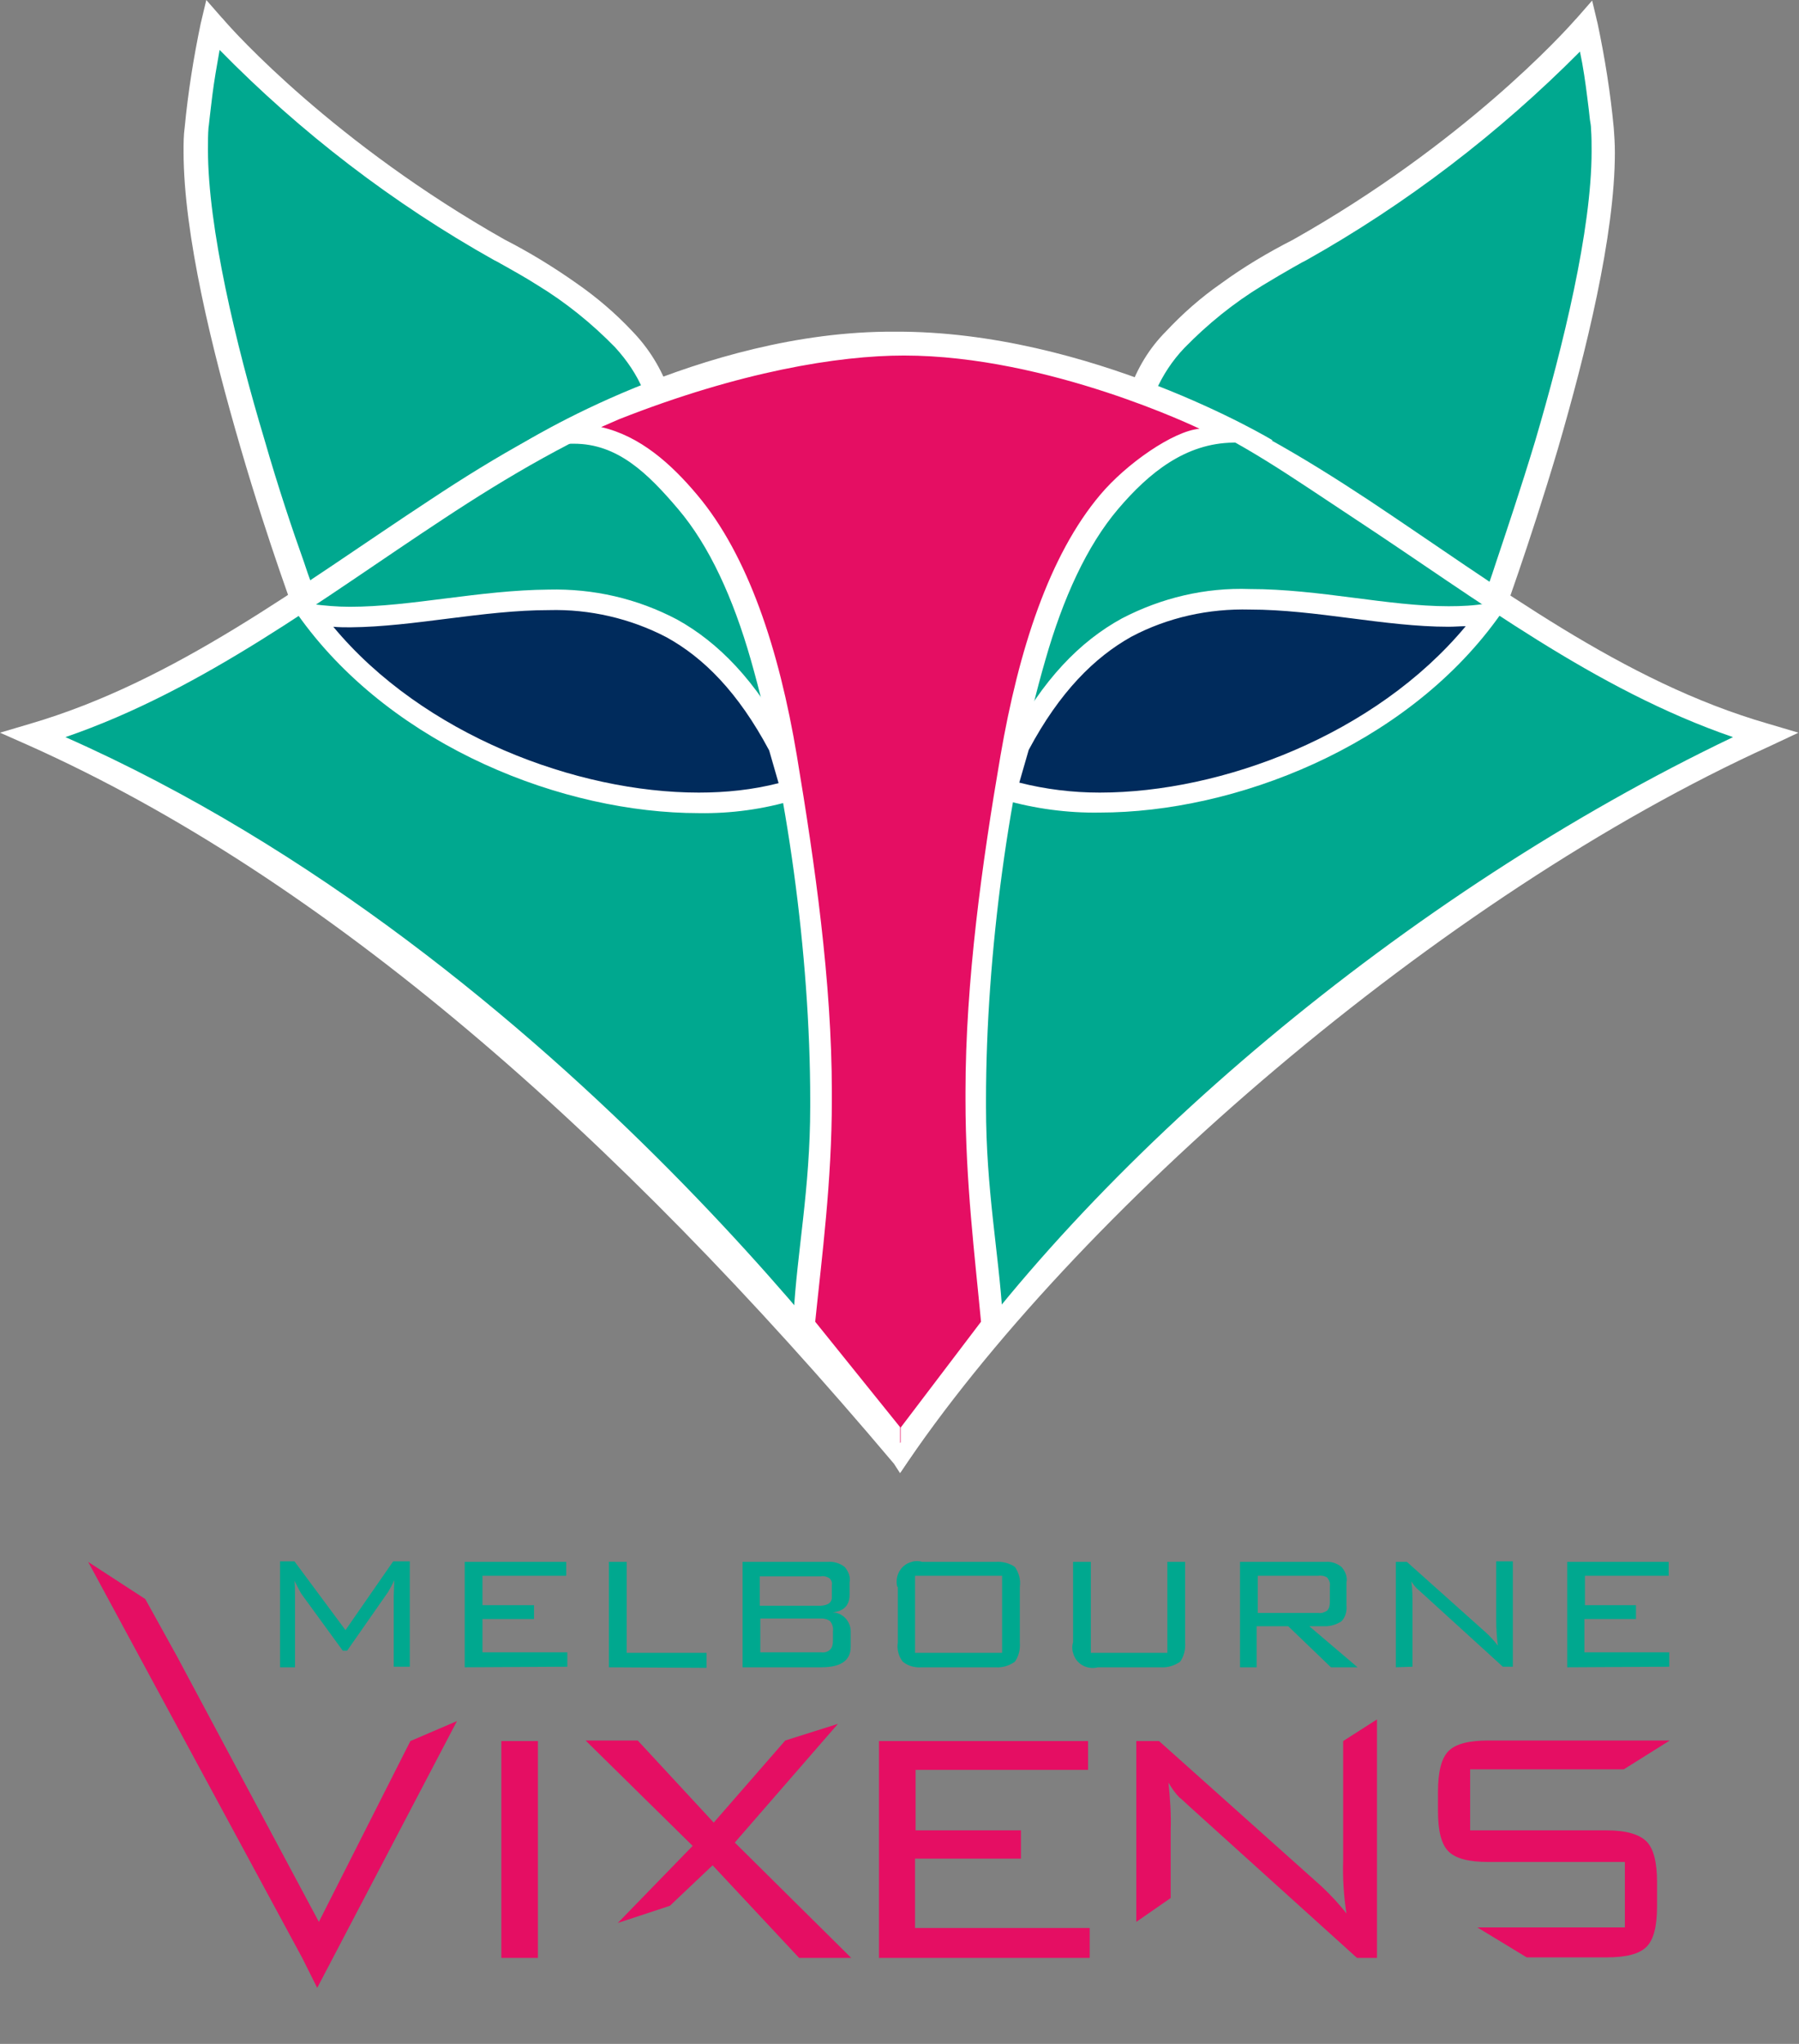
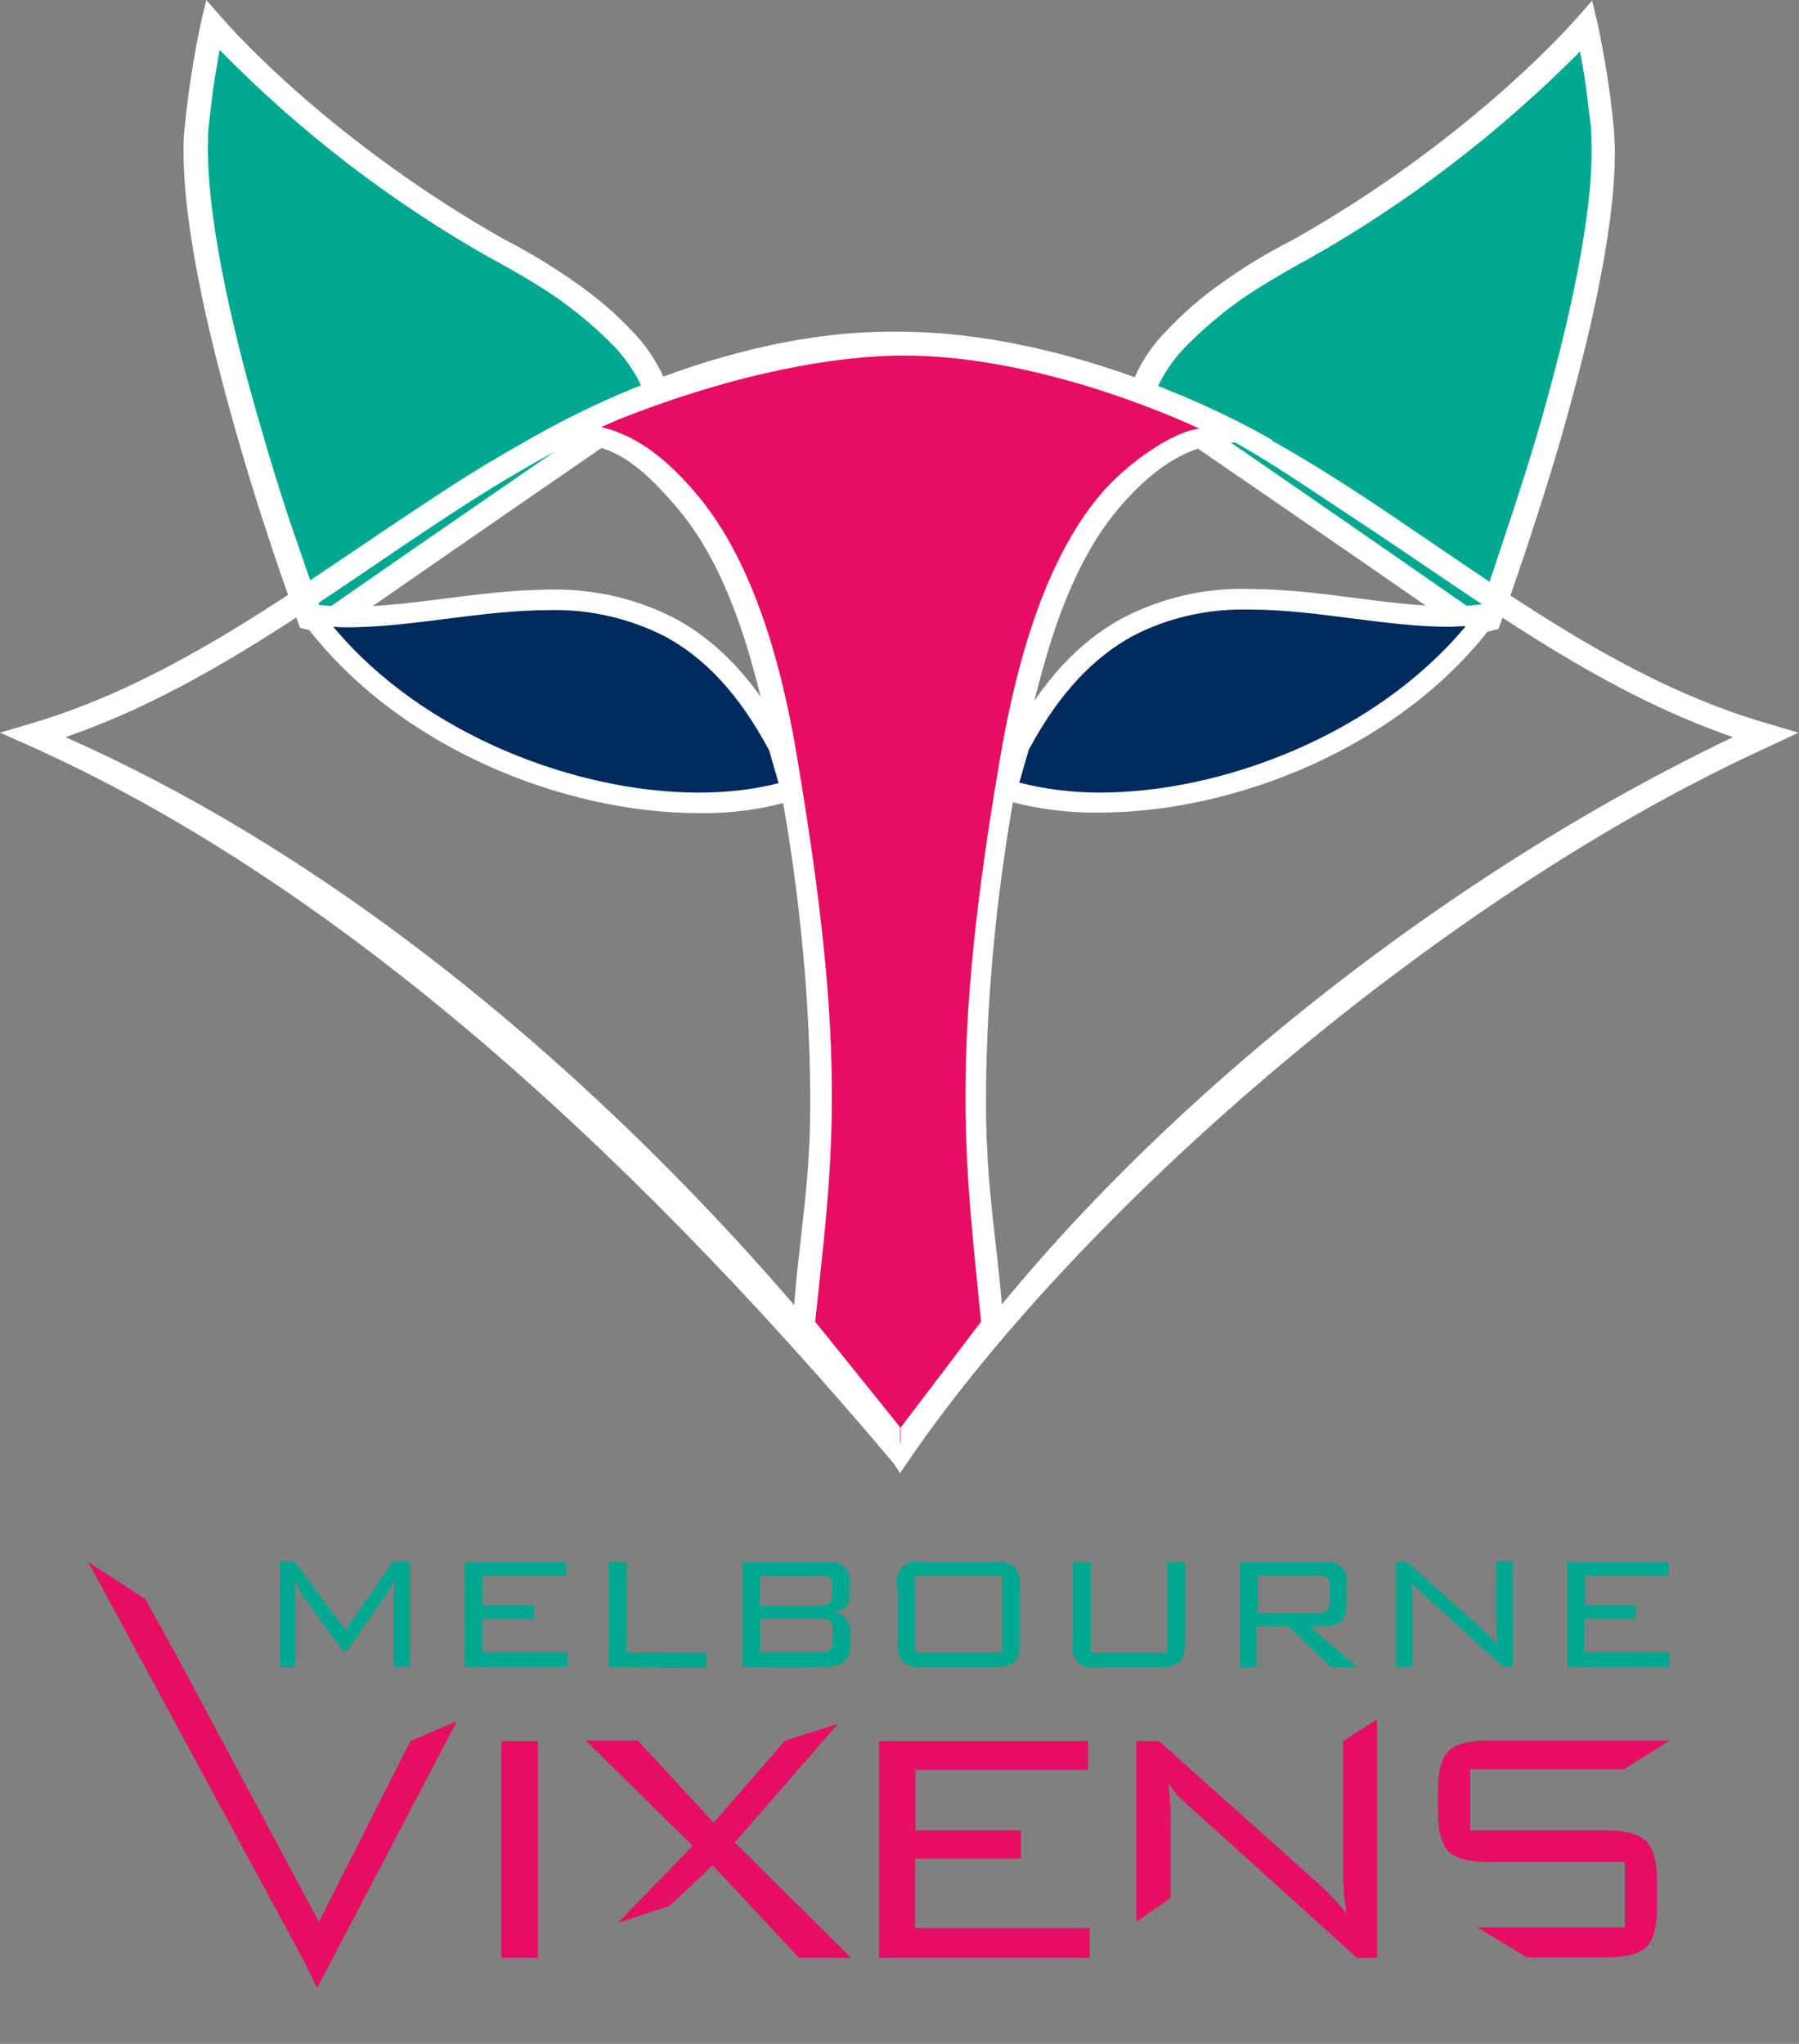
<svg xmlns="http://www.w3.org/2000/svg" id="Firebirds_Logo" viewBox="0 0 324.4 368.5">
  <rect x="0" y="0" width="324.4" height="368.5" fill="#808080" stroke="none" />
  <style>.st1{fill:#00a88f}.st2{fill:#fff}.st3{fill:#002b5c}.st4{fill:#e50e63}</style>
-   <path fill="none" d="M0 0h324.4v368.5H0z" />
  <path class="st1" d="M55.7 111.3S33.1 50.4 35.4 23.1c.6-6.2 1.5-12.3 2.8-18.4 0 0 18.7 21.8 51.7 40.4 0 0 24.6 12 28.6 26.1 0 0-26.6 18.3-59.4 40.9l-3.4-.8z" />
  <path class="st2" d="M60.4 114l-.8.6-5.5-1.4-.4-1.1s-5.2-13.8-10.3-31.3c-5.1-17.5-10.3-38.5-10.3-53.5 0-1.4 0-2.9.2-4.3.6-6.3 1.6-12.6 2.9-18.8l1-4.2L40 3.2l.2.2c2 2.4 20.2 22.5 50.8 39.8 4.5 2.3 8.9 5 13 7.9 3.6 2.5 7 5.4 10 8.6 3 3.1 5.3 6.8 6.7 10.9l.4 1.5-1.3.9-4.7 3.2c-9 6.2-30.1 20.7-54.7 37.8zm-1.6-4.1c28-19.5 51.5-35.5 57.2-39.5-1.2-2.9-3-5.5-5.1-7.8-4.2-4.3-8.9-8.1-14-11.2-2.2-1.4-4.2-2.5-5.6-3.3-.7-.4-1.3-.7-1.6-.9l-.6-.3C70.9 36.7 54.2 23.9 39.6 9c-.5 2.8-1 5.7-1.3 8.1-.2 1.8-.4 3.2-.5 4.2-.1 1.1-.2 1.7-.2 1.7-.1 1.2-.1 2.6-.1 4 0 14 5 35 10.2 52.3 2.5 8.7 5.1 16.4 7.1 22 .9 2.8 1.8 5 2.3 6.6.2.5.4 1 .5 1.4l1.2.6z" />
  <path class="st1" d="M268.5 111.3s22.6-60.9 20.3-88.2c-.6-6.2-1.6-12.3-2.9-18.4 0 0-18.7 21.8-51.7 40.4 0 0-24.5 12-28.6 26.1 0 0 26.6 18.2 59.4 40.9l3.5-.8z" />
  <path class="st2" d="M263.9 113.9c-24.5-17-45.7-31.5-54.7-37.7l-4.7-3.2-1.3-.9.4-1.5c1.4-4.1 3.6-7.8 6.7-10.9 3-3.2 6.3-6.1 9.9-8.6 4.1-3 8.5-5.6 13-7.9 30.7-17.3 48.9-37.4 50.9-39.7l.2-.2 2.8-3.2 1 4.2c1.3 6.2 2.3 12.4 2.9 18.8.1 1.4.2 2.8.2 4.4 0 14.9-5.2 36-10.3 53.5-5.2 17.5-10.3 31.3-10.3 31.3l-.4 1.1-5.5 1.4-.8-.9zm1.6-4l1.4-.3c.1-.4.3-.8.5-1.4.6-1.6 1.4-3.8 2.3-6.6 1.9-5.7 4.5-13.4 7.1-22 5.1-17.3 10.2-38.2 10.2-52.3 0-1.3 0-2.7-.1-4 0-.6-.1-1.1-.2-1.7-.1-1.1-.3-2.6-.5-4.2-.3-2.4-.7-5.3-1.3-8.1C270.3 24 253.6 36.8 235.4 47l-.6.3-1.6.9c-1.4.8-3.3 1.9-5.6 3.3-5.1 3.1-9.8 6.9-14 11.2-2.2 2.3-3.9 4.9-5.2 7.8 5.7 3.9 29.2 20 57.2 39.5l-.1-.1z" />
-   <path class="st1" d="M165.6 260.5c31.4-47.2 93-100.2 152.6-127.3-53.6-15.6-89.8-69.7-151.4-69.7h-9.5c-61.6 0-97.7 54-151.4 69.7 59.7 27.1 121.2 80.2 152.6 127.3" />
  <path class="st3" d="M181.5 142.4c24.2 7.6 66.4-3.7 86.8-31.8-26.2 4.1-62-18.8-84.5 23.9l-2.3 7.9z" />
  <path class="st2" d="M181 144.2l-1.7-.6 2.8-9.8.1-.2c5.8-11.1 12.6-18 20.1-22.1 7.1-3.7 15-5.6 23.1-5.3 12.5 0 24.9 3.1 35.8 3.1 2.3 0 4.6-.1 6.9-.5l4.4-.7-2.6 3.6c-16.7 22.9-47.2 34.8-71.6 34.8-5.8.1-11.7-.7-17.3-2.3zm17.3-1.3c22 0 49.7-10.4 66-30-1 0-2 .1-3.1.1-11.5 0-23.9-3.1-35.8-3.1-7.4-.2-14.8 1.4-21.4 4.9-6.6 3.7-12.9 9.9-18.5 20.4l-1.7 5.9c4.7 1.2 9.6 1.8 14.5 1.8z" />
  <path class="st3" d="M142.7 142.4c-24.2 7.6-66.4-3.7-86.8-31.8 26.2 4.1 62-18.9 84.6 23.9l2.2 7.9z" />
  <path class="st2" d="M143.3 144.2c-5.6 1.7-11.5 2.5-17.3 2.4-24.4 0-54.8-11.9-71.6-34.8l-2.6-3.6 4.4.7c2.3.3 4.6.5 6.9.5 10.9 0 23.4-3 35.8-3.1 8.1-.2 16 1.6 23.2 5.4 7.4 4.1 14.2 11 20.1 22.1l.1.2 2.8 9.8-1.8.4zm-17.3-1.3c4.9 0 9.7-.5 14.4-1.7l-1.7-5.9c-5.6-10.5-11.8-16.7-18.5-20.4-6.5-3.4-13.9-5.1-21.2-4.9-11.9 0-24.3 3-35.8 3.1-1 0-2.1 0-3.1-.1 16.2 19.5 43.9 29.9 65.9 29.9z" />
  <path class="st4" d="M54.5 353l-38.6-71.4 10.3 6.7 5.7 10.3 25.6 47.9L74 313.9l8.4-3.6-25.2 48.1-2.7-5.4zM90.4 353v-39.1H97V353h-6.6zM111.4 346.7l13.5-13.9-19.3-19h9.4l13.7 14.8 12.9-14.8 9.5-3-18.6 21.4 21 20.8h-9.4l-15.6-16.7-7.7 7.3-9.4 3.1zM158.5 353v-39.1h37.7v5.2h-31.1V330h19v5.1H165v12.5h31.5v5.4h-38zM204.9 346.5v-32.6h4.1l29.3 26.2c1.6 1.5 3.2 3.2 4.5 4.9-.5-3.2-.7-6.4-.6-9.6v-21.5l6.1-3.9v43h-3.6l-30.1-27.2c-1.1-1-1.7-1.6-1.9-1.7-.8-.8-1.4-1.7-2-2.7.3 2.8.5 5.7.4 8.6v12.2l-6.2 4.3zM266.4 347.5H293v-11.8h-24.6c-3.5 0-5.9-.6-7.2-1.9s-1.9-3.7-1.9-7.3v-3.4c0-3.6.6-6.1 1.9-7.4s3.7-1.9 7.2-1.9h32.7l-8.3 5.2h-27.7v11h24.6c3.5 0 5.9.7 7.2 2 1.3 1.3 1.9 3.8 1.9 7.3v4.4c0 3.6-.6 6-1.9 7.3-1.3 1.3-3.7 1.9-7.2 1.9h-14.4" />
  <path class="st1" d="M53.1 285c.1.9.1 1.9.1 2.8v12.8h-2.7v-19.1h2.6l9.2 12.4 8.6-12.4h3v19H71v-12.8l.1-2.8c-.3.7-.7 1.4-1.1 2.1l-7.4 10.6h-.8l-7.5-10.3c-.4-.7-.8-1.5-1.2-2.3zM83.8 300.6v-19h18.3v2.5H87v5.3h9.3v2.5H87v6h15.3v2.6l-18.5.1zM109.8 300.6v-19h3.2V298h14.4v2.7l-17.6-.1zM133.9 300.6v-19h15.3c1.1-.1 2.2.2 3.1.9.7.8 1.1 1.8.9 2.8v2.2c0 1.9-1 3-3.1 3.2 1.8 0 3.3 1.6 3.3 3.4v2.8c0 2.5-1.8 3.7-5.3 3.7h-14.2zm16.1-12.9v-1.9c.1-.5-.1-1-.5-1.3-.5-.3-1-.4-1.5-.3h-11v5.3h11c1.4-.1 2.1-.6 2-1.8zm.2 8v-1.6c.1-.6-.1-1.3-.5-1.8-.5-.4-1.1-.5-1.6-.5h-11v6.1h11c.6.1 1.2-.1 1.6-.5.4-.4.5-1 .5-1.7zM161.8 286.1c-.5-1.9.6-4 2.6-4.5.6-.2 1.3-.2 1.9 0h13.2c1.2-.1 2.5.2 3.5.9.7 1 1.1 2.3.9 3.6v10c.1 1.3-.2 2.5-.9 3.5-1 .7-2.2 1.1-3.5 1h-13.2c-1.3.1-2.5-.2-3.5-1-.8-1-1.1-2.3-.9-3.5v-10zM165 298h15.7v-13.9H165V298zM196.7 281.6V298h13.8v-16.4h3.2v14.5c.1 1.3-.2 2.5-.9 3.5-1 .7-2.3 1.1-3.5 1H198c-2 .5-4-.6-4.5-2.6-.2-.6-.2-1.3 0-1.9v-14.5h3.2zM223.6 300.6v-19h15.3c1.1-.1 2.1.2 3 .9.7.8 1.1 1.8.9 2.8v4.2c.1 1-.2 2.1-.9 2.8-.9.6-1.9.9-3 .9h-2.8l8.7 7.4H240l-7.7-7.4h-5.7v7.4h-3zm14.1-16.5h-10.9v6.7h10.9c.6.1 1.1-.1 1.6-.4.4-.4.5-1 .5-1.5V286c.1-.6-.1-1.1-.5-1.6-.5-.3-1.1-.4-1.6-.3zM251.7 300.6v-19h2l14.2 12.7c.8.7 1.5 1.5 2.2 2.4-.2-1.6-.3-3.1-.3-4.7v-10.5h3v19H271l-14.6-13.3-.9-.8c-.4-.4-.7-.8-1-1.3.2 1.4.2 2.8.2 4.2v11.2l-3 .1zM282.6 300.6v-19h18.3v2.5h-15.1v5.3h9.2v2.5h-9.3v6H301v2.6l-18.4.1z" />
  <path class="st2" d="M161.2 263.9C110.7 204 58.6 158.3 5.2 134.4L0 132.1l5.4-1.6c26.3-7.7 48.6-24.9 72.2-40.4 23.5-15.6 49.9-28.8 81.3-28.8h3.4c36.4.2 60.9 13.3 84.4 28.8 23.5 15.6 45.8 32.8 72.2 40.4l5.4 1.6-5.1 2.4c-59.3 26.9-125.7 84.3-156.9 131.1l-1.1-1.7zm1.1-4.6l3.3-3.9c30.9-46.3 88.3-94.5 146.9-122.5-25-8.6-46.2-24.9-68.1-39.3-23.4-15.4-36.1-26-80.7-28.4h-4.8c-29.7-.5-55.7 13-79 28.4C58 108 36.8 124.3 11.8 132.9c90 39.8 150.5 126.4 150.5 126.4z" />
  <path class="st4" d="M162.3 63.6c33.1 0 63 15.8 63 15.8-52.2.4-50.8 108.5-47.4 160.5l-15.6 20.3-15.8-19.6c1.5-13.3 2.4-26.6 2.6-40v-1.4c0-20-3.1-41.6-6.4-60.9S134 102 124.7 91c-4.7-5.7-12.4-11.1-19.3-12.6l3.8-1.9c16-8 33.6-12.3 51.4-12.5l1.7-.4z" />
  <path class="st2" d="M161.3 59.8c-35-.2-67.5 20.4-67.5 20.4l8.5-.2h1.2c7.8 0 13.2 5.2 18.8 11.8s9.9 16 13.1 27.2c6.4 22.4 10.7 53 10.7 79.3v1.2c0 14.9-2.4 26.3-3 37.7l.4 1 .4 1.1 18.4 25.9v-7.9l-15.3-19c1.2-11.7 3-25.3 3-40v-1.4c0-19.9-3.1-41.4-6.3-60.6s-8.8-36.2-18-47.1c-4.7-5.6-10.3-10.6-17.3-12.2l3.2-1.4c21.8-8.6 39.6-11.5 51.4-11.5 26.1 0 53.3 13.2 53.3 13.2-4.7.4-13.2 6.3-17.9 11.9-9.2 10.9-14.7 27.9-18 47.1s-6.3 40.7-6.3 60.6v1.4c0 14.7 1.7 28.3 2.8 40l-14.5 19.1v8l17.6-25.9.4-1.2.4-1c-.7-11.4-3-22.8-3-37.8v-1.2c0-26.4 4.2-56.9 10.7-79.3 3.2-11.2 7.5-20.6 13.1-27.2s12.2-11.9 20.8-12l7.1-.4c-.1-.1-33-19.8-68.2-19.6z" />
</svg>